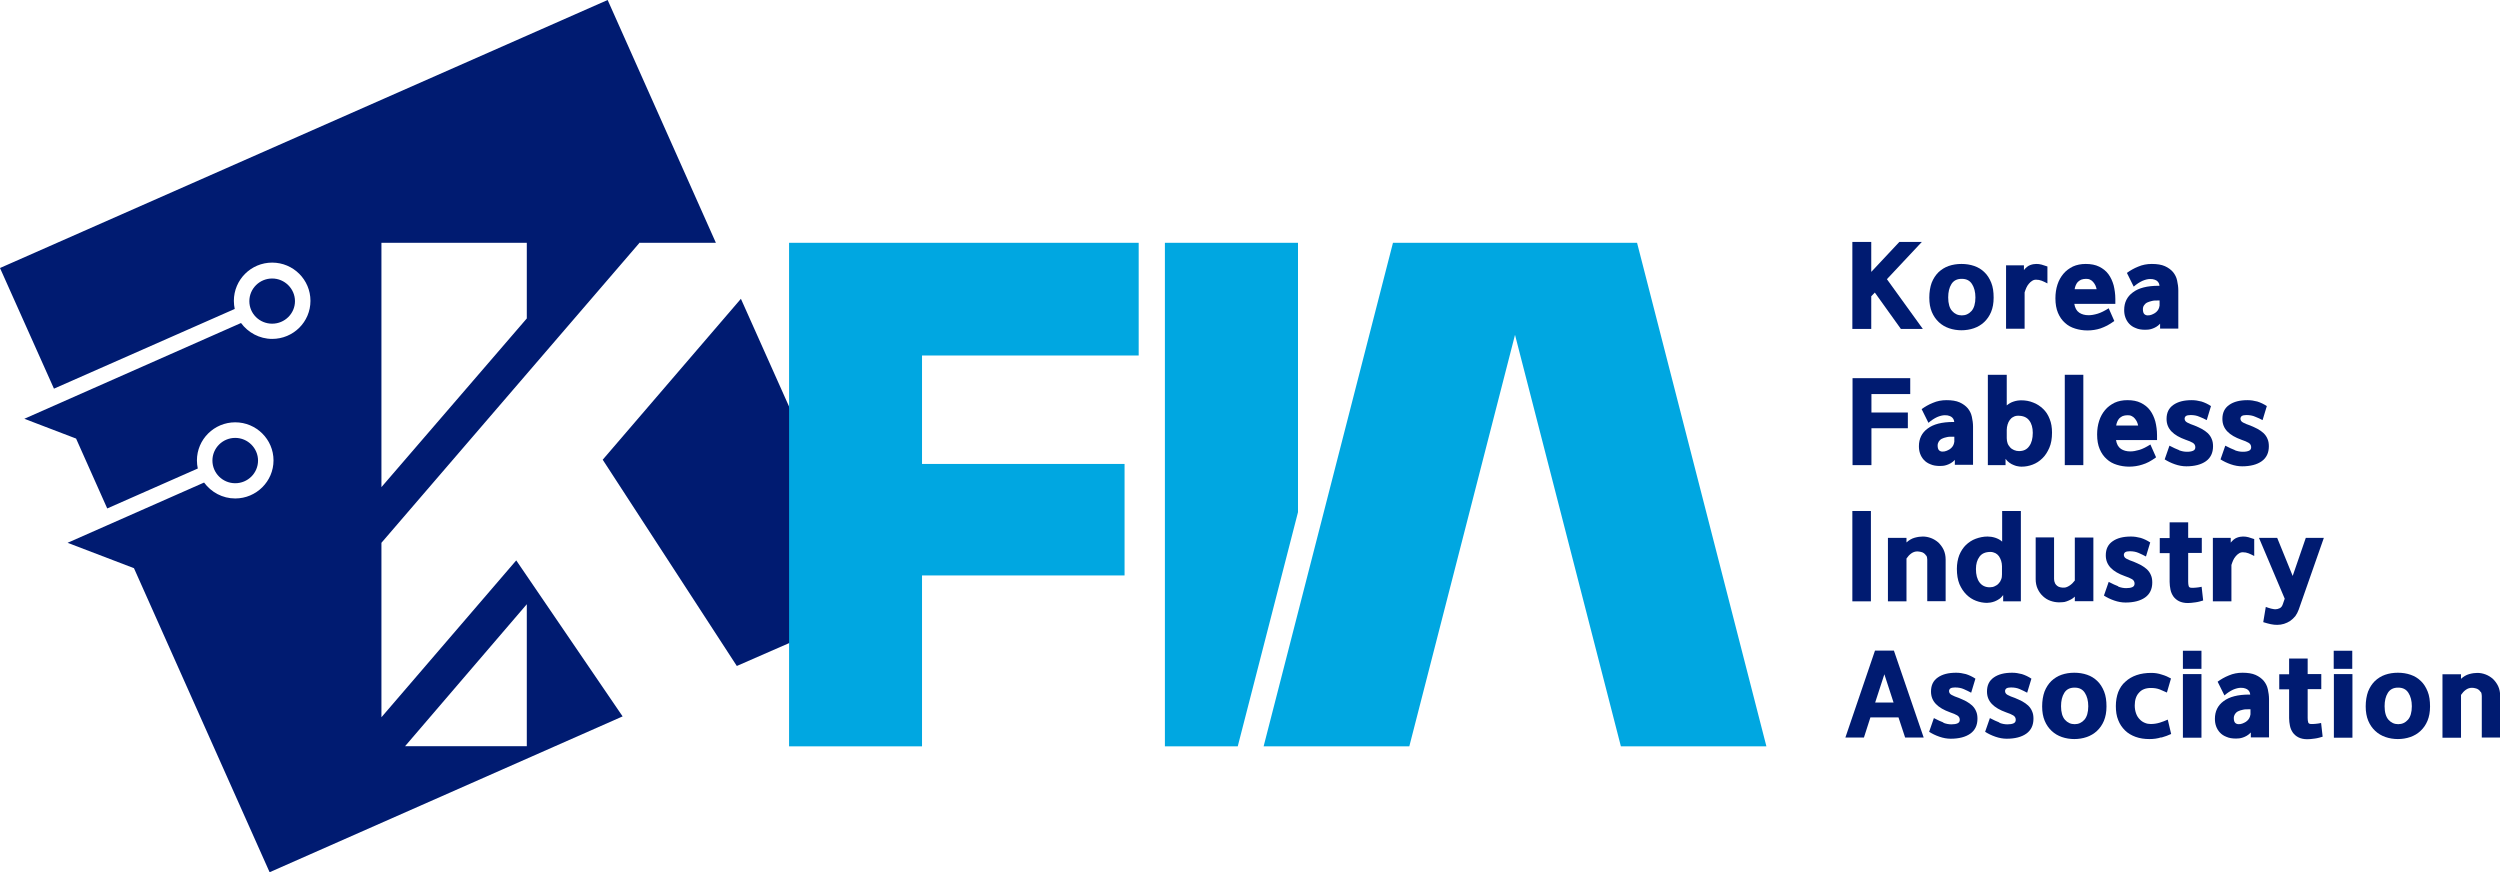
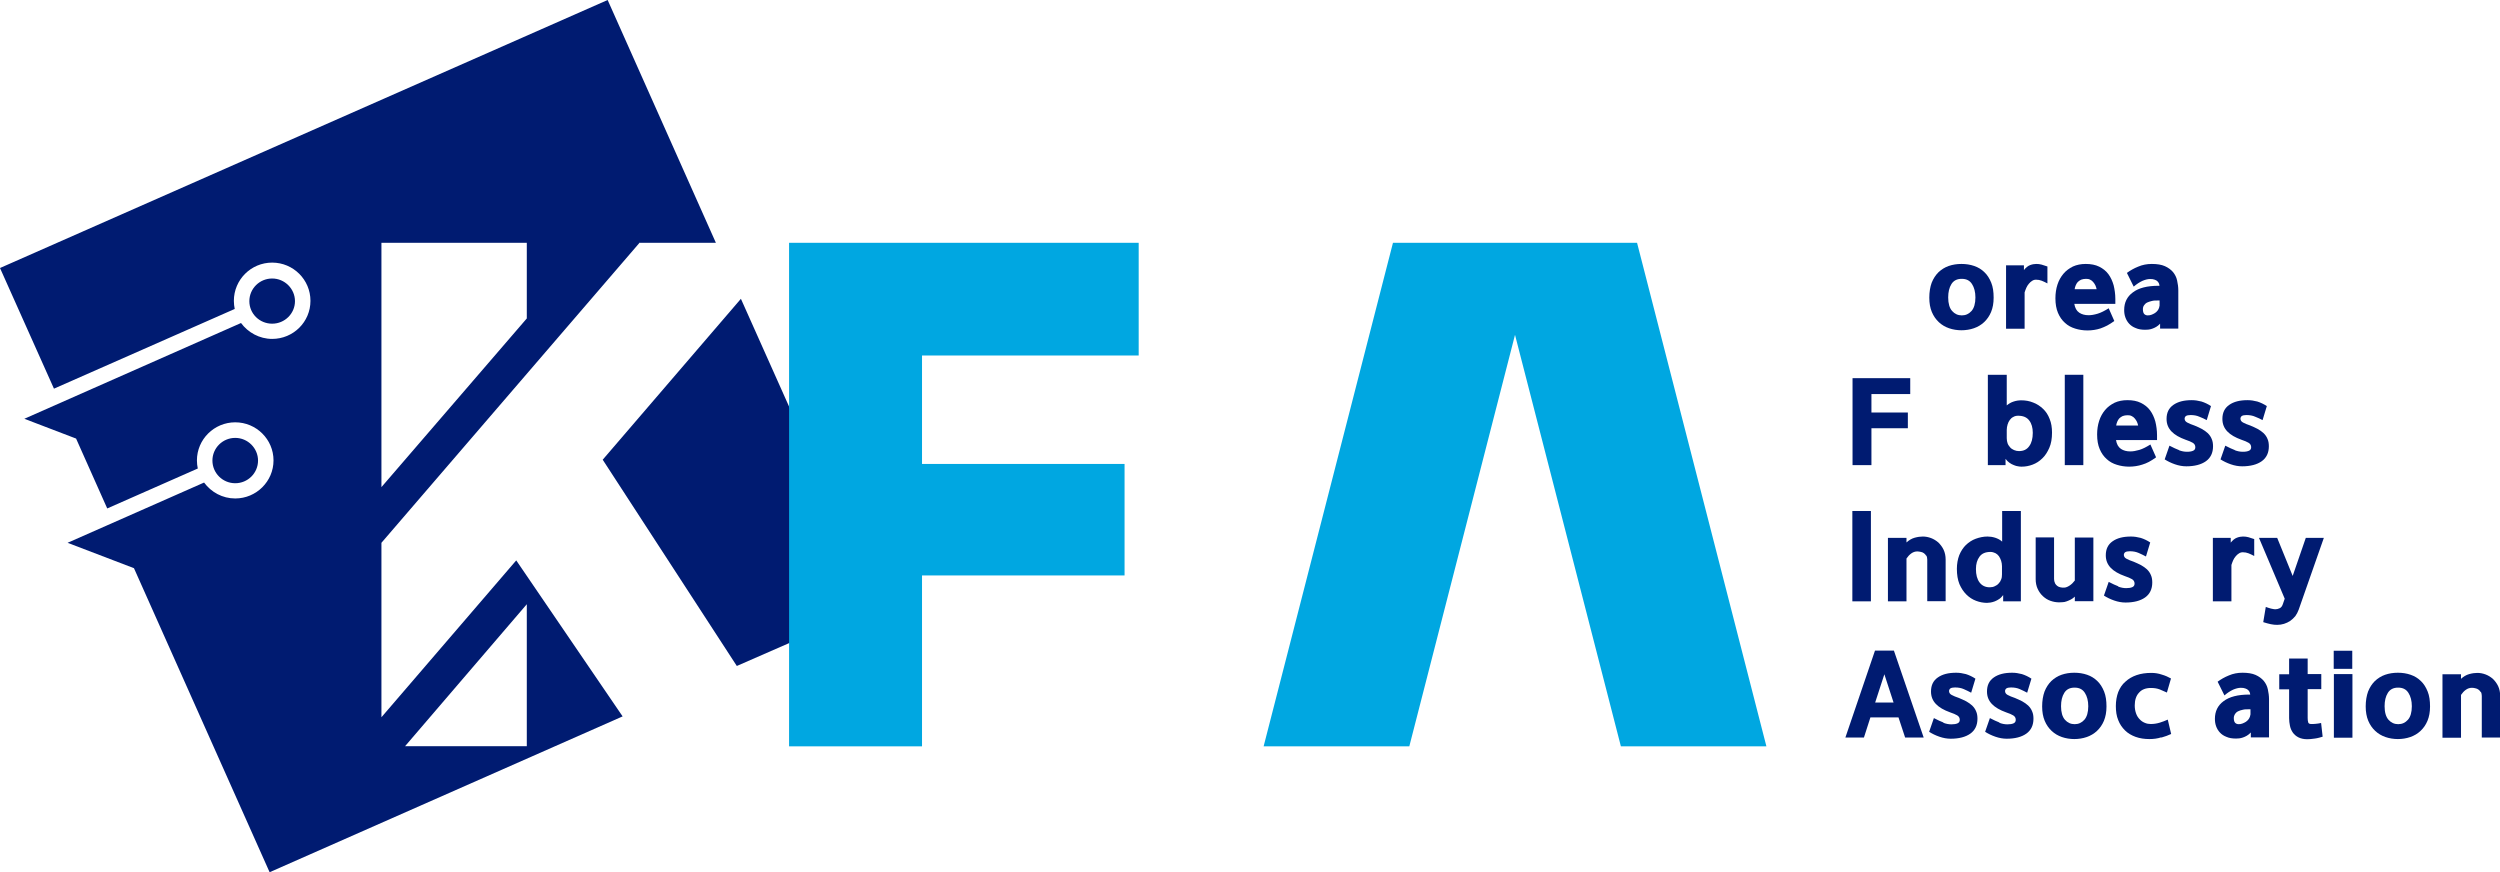
<svg xmlns="http://www.w3.org/2000/svg" width="192" height="67" viewBox="0 0 192 67" fill="none">
  <g clip-path="url(#clip0_675_9441)">
    <path d="M20.902 21.389C19.935 21.389 19.15 22.169 19.15 23.13C19.15 24.092 19.935 24.859 20.902 24.859C21.869 24.859 22.654 24.079 22.654 23.13C22.654 22.182 21.869 21.389 20.902 21.389ZM49.137 18.647H54.98L46.667 0L0 20.583L4.144 29.849L18.026 23.728C17.987 23.533 17.961 23.325 17.961 23.104C17.961 21.48 19.281 20.168 20.902 20.168C22.523 20.168 23.843 21.48 23.843 23.104C23.843 24.729 22.523 26.028 20.902 26.028C19.922 26.028 19.046 25.534 18.51 24.807L1.869 32.162L5.843 33.682L8.235 39.049L15.19 35.982C15.15 35.787 15.124 35.579 15.124 35.358C15.124 33.747 16.444 32.434 18.065 32.434C19.686 32.434 21.006 33.747 21.006 35.358C21.006 36.969 19.686 38.282 18.065 38.282C17.085 38.282 16.222 37.801 15.673 37.06L5.19 41.687L10.288 43.636L20.706 66.987L47.817 55.019L39.647 43.038L29.294 55.084V41.687L49.137 18.621V18.647ZM29.294 18.647H40.458V24.456L29.294 37.411V18.647ZM40.458 46.404V57.306H31.111L40.458 46.404ZM19.817 35.371C19.817 34.423 19.033 33.63 18.065 33.63C17.098 33.63 16.314 34.41 16.314 35.371C16.314 36.333 17.098 37.112 18.065 37.112C19.033 37.112 19.817 36.333 19.817 35.371Z" fill="#001B71" />
    <path d="M60.601 31.226L56.902 22.948L46.288 35.306L56.588 51.147L60.601 49.392L67.373 46.404L60.601 31.226Z" fill="#001B71" />
    <path d="M125.726 18.647H106.98L97.046 57.319H108.235L116.353 25.716L124.484 57.319H135.66L125.726 18.647Z" fill="#00A7E1" />
    <path d="M70.811 27.302V35.631H86.366V44.194H70.811V57.319H60.601V18.647H87.451V27.302H70.811Z" fill="#00A7E1" />
-     <path d="M99.686 18.647V39.335L95.059 57.319H89.464V18.647H99.686Z" fill="#00A7E1" />
-     <path d="M143.726 20.869L145.869 18.582H147.595L144.915 21.441L147.673 25.261H145.987L143.987 22.468L143.712 22.753V25.261H142.261V18.582H143.712V20.869H143.726Z" fill="#001B71" />
    <path d="M150.654 25.365C150.314 25.365 149.987 25.313 149.686 25.209C149.386 25.105 149.124 24.95 148.902 24.742C148.68 24.534 148.497 24.274 148.366 23.962C148.235 23.65 148.17 23.286 148.17 22.857C148.17 22.429 148.235 22.039 148.353 21.714C148.484 21.389 148.654 21.129 148.876 20.908C149.098 20.7 149.359 20.531 149.66 20.427C149.961 20.323 150.288 20.271 150.641 20.271C150.993 20.271 151.32 20.323 151.621 20.427C151.922 20.531 152.183 20.687 152.405 20.908C152.627 21.116 152.797 21.389 152.928 21.714C153.059 22.039 153.111 22.416 153.111 22.857C153.111 23.299 153.046 23.637 152.915 23.962C152.784 24.274 152.601 24.534 152.379 24.742C152.157 24.95 151.895 25.105 151.595 25.209C151.294 25.313 150.967 25.365 150.627 25.365H150.654ZM150.654 21.415C150.301 21.415 150.039 21.545 149.869 21.818C149.699 22.091 149.621 22.429 149.621 22.844C149.621 23.312 149.725 23.663 149.922 23.884C150.118 24.105 150.366 24.222 150.667 24.222C150.967 24.222 151.216 24.105 151.412 23.884C151.608 23.663 151.712 23.312 151.712 22.844C151.712 22.429 151.621 22.078 151.451 21.818C151.281 21.545 151.02 21.415 150.667 21.415H150.654Z" fill="#001B71" />
    <path d="M155.438 20.739C155.582 20.557 155.739 20.427 155.908 20.362C156.078 20.297 156.235 20.271 156.379 20.271C156.523 20.271 156.667 20.285 156.797 20.323C156.928 20.362 157.085 20.414 157.242 20.466V21.766C157.072 21.675 156.928 21.61 156.797 21.558C156.667 21.506 156.523 21.48 156.366 21.48C156.261 21.48 156.157 21.506 156.065 21.571C155.974 21.623 155.895 21.701 155.817 21.792C155.739 21.883 155.673 21.987 155.621 22.104C155.569 22.221 155.529 22.338 155.49 22.455V25.248H154.065V20.375H155.438V20.726V20.739Z" fill="#001B71" />
    <path d="M162.366 24.664C162.183 24.794 162 24.91 161.83 25.002C161.66 25.093 161.49 25.157 161.32 25.222C161.163 25.274 160.993 25.313 160.824 25.339C160.654 25.365 160.484 25.378 160.314 25.378C159.987 25.378 159.66 25.326 159.373 25.235C159.072 25.144 158.81 25.002 158.588 24.794C158.366 24.599 158.183 24.339 158.052 24.027C157.922 23.715 157.856 23.351 157.856 22.909C157.856 22.532 157.908 22.182 158.013 21.857C158.118 21.532 158.275 21.259 158.471 21.025C158.667 20.791 158.915 20.609 159.203 20.466C159.49 20.337 159.817 20.271 160.183 20.271C160.588 20.271 160.928 20.337 161.216 20.479C161.503 20.622 161.739 20.804 161.922 21.051C162.105 21.298 162.235 21.584 162.327 21.909C162.405 22.234 162.458 22.584 162.458 22.961V23.143C162.458 23.208 162.458 23.286 162.458 23.338H159.307C159.359 23.65 159.477 23.871 159.686 24.014C159.882 24.144 160.118 24.209 160.405 24.209C160.614 24.209 160.837 24.17 161.098 24.092C161.359 24.014 161.634 23.871 161.948 23.676L162.379 24.651L162.366 24.664ZM160.209 21.415C160.065 21.415 159.935 21.441 159.83 21.48C159.725 21.532 159.647 21.584 159.569 21.662C159.503 21.74 159.451 21.818 159.412 21.922C159.373 22.013 159.346 22.117 159.333 22.208H161.02C161.007 22.117 160.967 22.026 160.928 21.922C160.889 21.831 160.824 21.74 160.758 21.662C160.693 21.584 160.614 21.519 160.523 21.48C160.431 21.428 160.327 21.415 160.196 21.415H160.209Z" fill="#001B71" />
    <path d="M165.856 22C165.856 21.935 165.83 21.857 165.817 21.792C165.791 21.727 165.752 21.662 165.699 21.61C165.647 21.558 165.569 21.506 165.477 21.48C165.386 21.441 165.268 21.428 165.124 21.428C164.954 21.428 164.745 21.48 164.536 21.571C164.314 21.675 164.091 21.818 163.869 22.013L163.346 20.96C163.595 20.778 163.882 20.609 164.209 20.479C164.536 20.337 164.889 20.271 165.255 20.271C165.66 20.271 166 20.323 166.261 20.44C166.523 20.557 166.732 20.713 166.889 20.895C167.046 21.09 167.15 21.298 167.203 21.545C167.255 21.792 167.294 22.039 167.294 22.299V25.235H165.895V24.859C165.804 24.962 165.699 25.041 165.595 25.105C165.49 25.17 165.386 25.209 165.281 25.248C165.176 25.287 165.085 25.3 164.993 25.313C164.902 25.313 164.823 25.326 164.758 25.326C164.471 25.326 164.222 25.287 164.026 25.196C163.817 25.119 163.647 25.002 163.516 24.859C163.386 24.716 163.294 24.56 163.229 24.378C163.163 24.196 163.137 24.014 163.137 23.806C163.137 23.234 163.359 22.779 163.804 22.455C164.248 22.117 164.902 21.948 165.778 21.948H165.882L165.856 22ZM165.817 23.637C165.843 23.546 165.856 23.494 165.856 23.468V23.078H165.686C165.529 23.078 165.399 23.078 165.255 23.117C165.111 23.156 165.006 23.182 164.902 23.234C164.797 23.286 164.719 23.364 164.667 23.442C164.601 23.533 164.575 23.624 164.575 23.754C164.575 23.923 164.614 24.053 164.68 24.118C164.745 24.183 164.837 24.222 164.941 24.222C165.046 24.222 165.15 24.209 165.242 24.17C165.333 24.131 165.425 24.092 165.503 24.04C165.582 23.988 165.647 23.923 165.699 23.858C165.752 23.793 165.791 23.715 165.817 23.637Z" fill="#001B71" />
    <path d="M146.706 29.043V30.264H143.726V31.681H146.523V32.889H143.726V35.722H142.275V29.043H146.706Z" fill="#001B71" />
-     <path d="M150.092 32.46C150.092 32.395 150.065 32.318 150.052 32.252C150.026 32.188 149.987 32.123 149.935 32.071C149.882 32.019 149.804 31.967 149.712 31.941C149.621 31.902 149.503 31.889 149.359 31.889C149.19 31.889 148.98 31.941 148.771 32.032C148.549 32.136 148.327 32.279 148.105 32.473L147.582 31.421C147.83 31.239 148.118 31.07 148.444 30.94C148.771 30.797 149.124 30.732 149.49 30.732C149.895 30.732 150.235 30.784 150.497 30.901C150.758 31.018 150.967 31.174 151.124 31.356C151.281 31.551 151.386 31.759 151.438 32.006C151.49 32.252 151.529 32.499 151.529 32.759V35.696H150.131V35.319C150.039 35.423 149.935 35.501 149.83 35.566C149.726 35.631 149.621 35.67 149.516 35.709C149.412 35.748 149.32 35.761 149.229 35.774C149.137 35.774 149.059 35.787 148.993 35.787C148.706 35.787 148.458 35.748 148.261 35.657C148.052 35.579 147.882 35.462 147.752 35.319C147.621 35.176 147.529 35.02 147.464 34.838C147.399 34.657 147.373 34.475 147.373 34.267C147.373 33.695 147.595 33.24 148.039 32.915C148.484 32.577 149.137 32.408 150.013 32.408H150.118L150.092 32.46ZM150.052 34.098C150.078 34.007 150.092 33.955 150.092 33.929V33.539H149.922C149.765 33.539 149.634 33.539 149.49 33.578C149.359 33.604 149.242 33.643 149.137 33.695C149.033 33.747 148.954 33.825 148.902 33.903C148.85 33.994 148.81 34.085 148.81 34.215C148.81 34.384 148.85 34.514 148.915 34.578C148.98 34.644 149.072 34.682 149.176 34.682C149.281 34.682 149.386 34.669 149.477 34.63C149.569 34.592 149.66 34.553 149.739 34.501C149.817 34.449 149.882 34.384 149.935 34.319C149.987 34.254 150.026 34.176 150.052 34.098Z" fill="#001B71" />
    <path d="M154.118 28.783V31.135C154.274 31.005 154.444 30.901 154.654 30.836C154.85 30.771 155.046 30.745 155.242 30.745C155.556 30.745 155.856 30.797 156.144 30.914C156.431 31.018 156.68 31.187 156.902 31.395C157.124 31.603 157.294 31.863 157.412 32.175C157.542 32.486 157.595 32.837 157.595 33.227C157.595 33.682 157.529 34.072 157.386 34.397C157.242 34.721 157.072 34.994 156.85 35.202C156.627 35.423 156.379 35.579 156.105 35.683C155.83 35.787 155.556 35.839 155.268 35.839C155.189 35.839 155.098 35.839 154.993 35.813C154.889 35.8 154.784 35.774 154.667 35.722C154.549 35.683 154.444 35.618 154.327 35.54C154.222 35.462 154.118 35.371 154.026 35.241V35.722H152.667V28.783H154.118ZM154.118 33.656C154.118 33.799 154.144 33.929 154.183 34.046C154.222 34.163 154.301 34.267 154.379 34.358C154.457 34.449 154.562 34.514 154.68 34.566C154.797 34.617 154.928 34.644 155.059 34.644C155.399 34.644 155.66 34.527 155.843 34.267C156.026 34.02 156.118 33.682 156.118 33.24C156.118 32.85 156.026 32.525 155.843 32.291C155.66 32.045 155.373 31.928 154.993 31.928C154.863 31.928 154.732 31.954 154.627 32.019C154.51 32.071 154.418 32.161 154.353 32.252C154.274 32.356 154.222 32.473 154.183 32.603C154.144 32.733 154.118 32.876 154.118 33.019V33.656Z" fill="#001B71" />
    <path d="M160 28.783V35.722H158.575V28.783H160Z" fill="#001B71" />
    <path d="M165.569 35.137C165.386 35.267 165.203 35.384 165.033 35.475C164.863 35.566 164.693 35.631 164.523 35.683C164.366 35.735 164.196 35.774 164.026 35.8C163.856 35.826 163.686 35.839 163.516 35.839C163.19 35.839 162.863 35.787 162.575 35.696C162.275 35.605 162.013 35.462 161.791 35.254C161.569 35.059 161.386 34.799 161.255 34.487C161.124 34.176 161.059 33.812 161.059 33.37C161.059 32.993 161.111 32.642 161.216 32.318C161.32 31.993 161.477 31.72 161.673 31.486C161.869 31.252 162.118 31.07 162.405 30.927C162.693 30.797 163.02 30.732 163.386 30.732C163.791 30.732 164.131 30.797 164.418 30.94C164.706 31.083 164.941 31.265 165.124 31.512C165.307 31.759 165.438 32.045 165.529 32.369C165.608 32.694 165.66 33.045 165.66 33.422V33.604C165.66 33.669 165.66 33.747 165.66 33.799H162.51C162.562 34.111 162.68 34.332 162.889 34.475C163.085 34.605 163.32 34.669 163.608 34.669C163.817 34.669 164.039 34.63 164.301 34.553C164.562 34.475 164.837 34.332 165.15 34.137L165.582 35.111L165.569 35.137ZM163.399 31.889C163.255 31.889 163.124 31.915 163.02 31.954C162.915 32.006 162.837 32.058 162.758 32.136C162.693 32.214 162.641 32.291 162.601 32.395C162.562 32.486 162.536 32.59 162.523 32.681H164.209C164.196 32.59 164.157 32.499 164.118 32.395C164.078 32.304 164.013 32.214 163.948 32.136C163.882 32.058 163.804 31.993 163.712 31.954C163.621 31.902 163.516 31.889 163.386 31.889H163.399Z" fill="#001B71" />
    <path d="M167.346 34.578C167.556 34.657 167.752 34.696 167.961 34.696C168.17 34.696 168.314 34.669 168.431 34.617C168.549 34.566 168.601 34.475 168.601 34.345C168.601 34.202 168.536 34.085 168.405 34.007C168.275 33.929 168.092 33.851 167.856 33.773C167.386 33.604 167.02 33.396 166.771 33.136C166.523 32.876 166.392 32.564 166.392 32.175C166.392 31.694 166.562 31.343 166.915 31.096C167.268 30.849 167.726 30.732 168.327 30.732C168.575 30.732 168.824 30.771 169.072 30.836C169.32 30.914 169.569 31.031 169.804 31.187L169.477 32.266C169.307 32.175 169.124 32.084 168.915 32.006C168.719 31.915 168.484 31.876 168.235 31.876C168.078 31.876 167.961 31.902 167.895 31.941C167.83 31.98 167.791 32.045 167.778 32.136C167.778 32.266 167.83 32.369 167.974 32.447C168.118 32.525 168.301 32.603 168.536 32.681C168.732 32.759 168.928 32.85 169.098 32.941C169.268 33.032 169.425 33.149 169.556 33.266C169.686 33.396 169.791 33.539 169.856 33.708C169.935 33.877 169.961 34.072 169.961 34.28C169.961 34.773 169.778 35.163 169.412 35.423C169.046 35.683 168.536 35.813 167.909 35.813C167.621 35.813 167.333 35.761 167.033 35.657C166.732 35.553 166.471 35.423 166.248 35.28L166.614 34.228C166.902 34.384 167.15 34.487 167.346 34.566V34.578Z" fill="#001B71" />
    <path d="M171.634 34.578C171.843 34.657 172.039 34.696 172.248 34.696C172.458 34.696 172.601 34.669 172.719 34.617C172.837 34.566 172.889 34.475 172.889 34.345C172.889 34.202 172.824 34.085 172.693 34.007C172.562 33.929 172.379 33.851 172.144 33.773C171.673 33.604 171.307 33.396 171.059 33.136C170.811 32.876 170.68 32.564 170.68 32.175C170.68 31.694 170.85 31.343 171.203 31.096C171.556 30.849 172.013 30.732 172.614 30.732C172.863 30.732 173.111 30.771 173.36 30.836C173.608 30.914 173.856 31.031 174.092 31.187L173.765 32.266C173.595 32.175 173.412 32.084 173.203 32.006C173.007 31.915 172.771 31.876 172.523 31.876C172.366 31.876 172.248 31.902 172.183 31.941C172.118 31.98 172.078 32.045 172.065 32.136C172.065 32.266 172.118 32.369 172.261 32.447C172.405 32.525 172.588 32.603 172.824 32.681C173.02 32.759 173.203 32.85 173.386 32.941C173.556 33.032 173.712 33.149 173.843 33.266C173.974 33.396 174.078 33.539 174.144 33.708C174.222 33.877 174.248 34.072 174.248 34.28C174.248 34.773 174.065 35.163 173.699 35.423C173.333 35.683 172.824 35.813 172.196 35.813C171.909 35.813 171.621 35.761 171.32 35.657C171.02 35.553 170.758 35.423 170.536 35.28L170.902 34.228C171.19 34.384 171.438 34.487 171.634 34.566V34.578Z" fill="#001B71" />
    <path d="M143.686 39.244V46.183H142.261V39.244H143.686Z" fill="#001B71" />
    <path d="M147.935 42.687C147.895 42.609 147.83 42.544 147.765 42.492C147.699 42.44 147.608 42.401 147.529 42.388C147.451 42.375 147.346 42.349 147.255 42.349C147.085 42.349 146.928 42.401 146.784 42.505C146.64 42.609 146.523 42.739 146.418 42.895V46.183H144.993V41.31H146.418V41.661C146.601 41.492 146.81 41.362 147.046 41.297C147.281 41.232 147.49 41.206 147.673 41.206C147.882 41.206 148.091 41.245 148.301 41.323C148.51 41.401 148.693 41.518 148.863 41.661C149.02 41.816 149.163 41.998 149.268 42.219C149.372 42.44 149.425 42.7 149.425 42.973V46.17H148.013V42.973C148.013 42.856 147.987 42.752 147.948 42.661L147.935 42.687Z" fill="#001B71" />
    <path d="M155.203 39.244V46.183H153.843V45.702C153.752 45.819 153.66 45.923 153.542 46.001C153.438 46.079 153.32 46.131 153.203 46.183C153.085 46.222 152.98 46.261 152.876 46.274C152.771 46.287 152.68 46.3 152.601 46.3C152.327 46.3 152.039 46.248 151.765 46.144C151.49 46.04 151.242 45.884 151.02 45.663C150.797 45.442 150.627 45.182 150.484 44.857C150.353 44.532 150.288 44.142 150.288 43.688C150.288 43.298 150.353 42.947 150.471 42.635C150.601 42.323 150.771 42.063 150.98 41.855C151.203 41.648 151.451 41.479 151.739 41.375C152.026 41.271 152.327 41.206 152.641 41.206C152.824 41.206 153.02 41.232 153.229 41.297C153.425 41.362 153.608 41.453 153.765 41.596V39.244H155.216H155.203ZM153.752 43.48C153.752 43.337 153.726 43.194 153.686 43.064C153.647 42.934 153.582 42.817 153.516 42.713C153.438 42.609 153.346 42.531 153.242 42.479C153.124 42.427 153.007 42.388 152.876 42.388C152.484 42.388 152.209 42.505 152.026 42.752C151.843 42.999 151.752 43.311 151.752 43.701C151.752 44.142 151.843 44.48 152.026 44.727C152.209 44.974 152.471 45.104 152.81 45.104C152.954 45.104 153.085 45.078 153.19 45.026C153.307 44.974 153.412 44.909 153.49 44.818C153.582 44.727 153.647 44.623 153.686 44.506C153.739 44.389 153.752 44.26 153.752 44.117V43.48Z" fill="#001B71" />
    <path d="M157.83 44.805C157.869 44.883 157.935 44.948 158 45C158.065 45.052 158.157 45.091 158.235 45.104C158.327 45.13 158.418 45.13 158.51 45.13C158.641 45.13 158.784 45.078 158.941 44.974C159.098 44.87 159.229 44.74 159.346 44.584V41.284H160.771V46.17H159.346V45.819C159.255 45.91 159.15 45.988 159.046 46.04C158.941 46.092 158.837 46.144 158.719 46.183C158.614 46.222 158.51 46.248 158.405 46.248C158.301 46.248 158.222 46.261 158.144 46.261C157.922 46.261 157.699 46.222 157.477 46.144C157.255 46.066 157.072 45.949 156.902 45.793C156.732 45.637 156.601 45.455 156.497 45.234C156.392 45.013 156.34 44.753 156.34 44.48V41.271H157.752V44.467C157.752 44.584 157.778 44.688 157.817 44.766L157.83 44.805Z" fill="#001B71" />
    <path d="M162.68 45.052C162.889 45.13 163.085 45.169 163.294 45.169C163.503 45.169 163.647 45.143 163.765 45.091C163.882 45.039 163.935 44.948 163.935 44.818C163.935 44.675 163.869 44.558 163.739 44.48C163.608 44.402 163.425 44.324 163.19 44.246C162.719 44.078 162.353 43.87 162.105 43.61C161.856 43.35 161.725 43.038 161.725 42.648C161.725 42.167 161.895 41.816 162.248 41.57C162.601 41.323 163.059 41.206 163.66 41.206C163.908 41.206 164.157 41.245 164.405 41.31C164.654 41.388 164.902 41.505 165.137 41.661L164.81 42.739C164.64 42.648 164.457 42.557 164.248 42.466C164.039 42.375 163.817 42.336 163.569 42.336C163.412 42.336 163.294 42.362 163.229 42.401C163.163 42.44 163.124 42.505 163.111 42.596C163.111 42.726 163.163 42.83 163.307 42.908C163.451 42.986 163.634 43.064 163.869 43.142C164.065 43.22 164.248 43.311 164.431 43.402C164.601 43.493 164.758 43.61 164.889 43.727C165.02 43.857 165.124 44 165.19 44.169C165.268 44.337 165.294 44.532 165.294 44.74C165.294 45.234 165.111 45.624 164.745 45.884C164.379 46.144 163.869 46.274 163.242 46.274C162.954 46.274 162.667 46.222 162.366 46.118C162.065 46.014 161.804 45.884 161.582 45.741L161.948 44.688C162.235 44.844 162.484 44.948 162.68 45.026V45.052Z" fill="#001B71" />
-     <path d="M168.052 40.101V41.31H169.098V42.466H168.052V44.675C168.052 44.805 168.065 44.922 168.091 45.013C168.118 45.104 168.196 45.143 168.327 45.143C168.431 45.143 168.536 45.143 168.654 45.13C168.771 45.13 168.915 45.091 169.085 45.065L169.203 46.118C169.124 46.144 169.033 46.17 168.928 46.196C168.824 46.222 168.719 46.248 168.601 46.261C168.497 46.274 168.379 46.287 168.274 46.3C168.17 46.3 168.091 46.313 168.026 46.313C167.752 46.313 167.529 46.261 167.346 46.17C167.163 46.079 167.02 45.949 166.915 45.806C166.81 45.65 166.732 45.481 166.693 45.286C166.654 45.091 166.627 44.896 166.627 44.688V42.479H165.869V41.323H166.627V40.114H168.052V40.101Z" fill="#001B71" />
-     <path d="M171.32 41.674C171.464 41.492 171.621 41.362 171.791 41.297C171.961 41.232 172.118 41.206 172.261 41.206C172.405 41.206 172.549 41.219 172.68 41.258C172.811 41.297 172.967 41.349 173.124 41.401V42.7C172.954 42.609 172.811 42.544 172.68 42.492C172.549 42.44 172.405 42.414 172.248 42.414C172.144 42.414 172.039 42.44 171.948 42.505C171.856 42.557 171.778 42.635 171.699 42.726C171.621 42.817 171.556 42.921 171.503 43.038C171.451 43.155 171.412 43.272 171.373 43.389V46.183H169.948V41.31H171.32V41.661V41.674Z" fill="#001B71" />
+     <path d="M171.32 41.674C171.464 41.492 171.621 41.362 171.791 41.297C171.961 41.232 172.118 41.206 172.261 41.206C172.405 41.206 172.549 41.219 172.68 41.258C172.811 41.297 172.967 41.349 173.124 41.401V42.7C172.954 42.609 172.811 42.544 172.68 42.492C172.549 42.44 172.405 42.414 172.248 42.414C172.144 42.414 172.039 42.44 171.948 42.505C171.856 42.557 171.778 42.635 171.699 42.726C171.621 42.817 171.556 42.921 171.503 43.038C171.451 43.155 171.412 43.272 171.373 43.389V46.183H169.948V41.31H171.32V41.674Z" fill="#001B71" />
    <path d="M175.464 45.975L173.49 41.31H174.889L176.078 44.233L177.085 41.31H178.471L176.536 46.832C176.471 47.014 176.379 47.183 176.275 47.326C176.157 47.469 176.026 47.586 175.882 47.69C175.739 47.781 175.582 47.859 175.412 47.911C175.242 47.963 175.072 47.989 174.889 47.989C174.732 47.989 174.575 47.976 174.392 47.937C174.209 47.898 174.026 47.846 173.817 47.781L174.013 46.611C174.144 46.663 174.275 46.702 174.418 46.741C174.549 46.767 174.654 46.793 174.732 46.793C174.85 46.793 174.967 46.767 175.072 46.715C175.19 46.663 175.268 46.559 175.32 46.404L175.464 45.988V45.975Z" fill="#001B71" />
    <path d="M145.791 55.097H143.647L143.15 56.643H141.725L144 49.964H145.451L147.739 56.643H146.314L145.804 55.097H145.791ZM144.013 53.953H145.425L144.719 51.783L144.013 53.953Z" fill="#001B71" />
    <path d="M149.255 55.513C149.464 55.591 149.66 55.63 149.869 55.63C150.078 55.63 150.222 55.604 150.34 55.552C150.458 55.5 150.51 55.409 150.51 55.279C150.51 55.136 150.444 55.019 150.314 54.941C150.183 54.863 150 54.785 149.765 54.707C149.294 54.538 148.928 54.33 148.68 54.07C148.431 53.81 148.301 53.499 148.301 53.109C148.301 52.628 148.471 52.277 148.824 52.03C149.176 51.783 149.634 51.666 150.235 51.666C150.484 51.666 150.732 51.705 150.98 51.77C151.229 51.848 151.477 51.965 151.712 52.121L151.386 53.2C151.216 53.109 151.033 53.018 150.824 52.927C150.627 52.836 150.392 52.797 150.144 52.797C149.987 52.797 149.869 52.823 149.804 52.862C149.739 52.901 149.699 52.966 149.686 53.057C149.686 53.187 149.739 53.291 149.882 53.369C150.026 53.447 150.209 53.525 150.444 53.603C150.641 53.681 150.824 53.772 151.007 53.862C151.176 53.953 151.333 54.07 151.464 54.187C151.595 54.317 151.699 54.46 151.765 54.629C151.843 54.798 151.869 54.993 151.869 55.201C151.869 55.695 151.686 56.084 151.32 56.344C150.954 56.604 150.444 56.734 149.817 56.734C149.529 56.734 149.242 56.682 148.941 56.578C148.641 56.474 148.379 56.344 148.157 56.202L148.523 55.149C148.81 55.305 149.059 55.409 149.255 55.487V55.513Z" fill="#001B71" />
    <path d="M153.556 55.513C153.765 55.591 153.961 55.63 154.17 55.63C154.379 55.63 154.523 55.604 154.641 55.552C154.758 55.5 154.81 55.409 154.81 55.279C154.81 55.136 154.745 55.019 154.614 54.941C154.484 54.863 154.301 54.785 154.065 54.707C153.595 54.538 153.229 54.33 152.98 54.07C152.732 53.81 152.601 53.499 152.601 53.109C152.601 52.628 152.771 52.277 153.124 52.03C153.477 51.783 153.935 51.666 154.536 51.666C154.784 51.666 155.033 51.705 155.281 51.77C155.529 51.848 155.778 51.965 156.013 52.121L155.686 53.2C155.516 53.109 155.333 53.018 155.124 52.927C154.928 52.836 154.693 52.797 154.444 52.797C154.288 52.797 154.17 52.823 154.105 52.862C154.039 52.901 154 52.966 153.987 53.057C153.987 53.187 154.039 53.291 154.183 53.369C154.327 53.447 154.51 53.525 154.745 53.603C154.941 53.681 155.124 53.772 155.307 53.862C155.477 53.953 155.634 54.07 155.765 54.187C155.895 54.317 156 54.46 156.065 54.629C156.144 54.798 156.17 54.993 156.17 55.201C156.17 55.695 155.987 56.084 155.621 56.344C155.255 56.604 154.745 56.734 154.118 56.734C153.83 56.734 153.542 56.682 153.242 56.578C152.941 56.474 152.68 56.344 152.458 56.202L152.824 55.149C153.111 55.305 153.359 55.409 153.556 55.487V55.513Z" fill="#001B71" />
    <path d="M159.32 56.76C158.98 56.76 158.654 56.708 158.353 56.604C158.052 56.5 157.791 56.344 157.569 56.136C157.346 55.929 157.163 55.669 157.033 55.357C156.902 55.045 156.837 54.681 156.837 54.252C156.837 53.824 156.902 53.434 157.02 53.109C157.15 52.784 157.32 52.524 157.542 52.303C157.765 52.095 158.026 51.926 158.327 51.822C158.627 51.718 158.954 51.666 159.307 51.666C159.66 51.666 159.987 51.718 160.288 51.822C160.588 51.926 160.85 52.082 161.072 52.303C161.294 52.511 161.464 52.784 161.595 53.109C161.725 53.434 161.778 53.81 161.778 54.252C161.778 54.694 161.712 55.032 161.582 55.357C161.451 55.669 161.268 55.929 161.046 56.136C160.823 56.344 160.562 56.5 160.261 56.604C159.961 56.708 159.634 56.76 159.294 56.76H159.32ZM159.32 52.81C158.967 52.81 158.706 52.94 158.536 53.213C158.366 53.486 158.288 53.824 158.288 54.239C158.288 54.707 158.392 55.058 158.588 55.279C158.784 55.5 159.033 55.617 159.333 55.617C159.634 55.617 159.882 55.5 160.078 55.279C160.274 55.058 160.379 54.707 160.379 54.239C160.379 53.824 160.288 53.473 160.118 53.213C159.948 52.94 159.686 52.81 159.333 52.81H159.32Z" fill="#001B71" />
    <path d="M165.974 56.63C165.699 56.721 165.399 56.76 165.072 56.76C164.693 56.76 164.34 56.708 164.013 56.591C163.699 56.474 163.425 56.318 163.203 56.097C162.98 55.877 162.797 55.617 162.68 55.305C162.549 54.993 162.497 54.629 162.497 54.226C162.497 53.824 162.562 53.473 162.68 53.148C162.81 52.836 162.98 52.563 163.229 52.355C163.464 52.134 163.752 51.965 164.091 51.848C164.431 51.731 164.81 51.679 165.229 51.679C165.49 51.679 165.765 51.718 166.026 51.809C166.301 51.887 166.523 51.991 166.732 52.108L166.418 53.187C166.248 53.109 166.065 53.031 165.882 52.953C165.686 52.875 165.464 52.836 165.19 52.836C164.797 52.836 164.484 52.953 164.274 53.2C164.052 53.434 163.948 53.772 163.948 54.187C163.948 54.408 163.987 54.616 164.052 54.798C164.118 54.98 164.209 55.123 164.327 55.24C164.431 55.357 164.562 55.448 164.719 55.513C164.863 55.578 165.02 55.604 165.176 55.604C165.425 55.604 165.66 55.565 165.869 55.5C166.078 55.435 166.288 55.357 166.484 55.266L166.745 56.37C166.523 56.474 166.274 56.565 166 56.643L165.974 56.63Z" fill="#001B71" />
-     <path d="M169.072 51.367H167.647V49.977H169.072V51.367ZM167.647 51.77H169.072V56.656H167.647V51.77Z" fill="#001B71" />
    <path d="M172.824 53.395C172.824 53.33 172.797 53.252 172.784 53.187C172.758 53.122 172.719 53.057 172.667 53.005C172.614 52.953 172.536 52.901 172.444 52.875C172.353 52.836 172.235 52.823 172.092 52.823C171.922 52.823 171.712 52.875 171.503 52.966C171.281 53.07 171.059 53.213 170.837 53.408L170.314 52.355C170.562 52.173 170.85 52.004 171.176 51.874C171.503 51.731 171.856 51.666 172.222 51.666C172.627 51.666 172.967 51.718 173.229 51.835C173.49 51.952 173.699 52.108 173.856 52.29C174.013 52.485 174.118 52.693 174.17 52.94C174.222 53.187 174.261 53.434 174.261 53.694V56.63H172.863V56.254C172.771 56.357 172.667 56.435 172.562 56.5C172.458 56.565 172.353 56.604 172.248 56.643C172.144 56.682 172.052 56.695 171.961 56.708C171.869 56.708 171.791 56.721 171.726 56.721C171.438 56.721 171.19 56.682 170.993 56.591C170.784 56.513 170.614 56.396 170.484 56.254C170.353 56.111 170.261 55.955 170.196 55.773C170.131 55.591 170.105 55.409 170.105 55.201C170.105 54.629 170.327 54.174 170.771 53.849C171.216 53.512 171.869 53.343 172.745 53.343H172.85L172.824 53.395ZM172.797 55.032C172.824 54.941 172.837 54.889 172.837 54.863V54.473H172.667C172.51 54.473 172.379 54.473 172.235 54.512C172.105 54.538 171.987 54.577 171.882 54.629C171.778 54.681 171.699 54.759 171.647 54.837C171.595 54.928 171.556 55.019 171.556 55.149C171.556 55.318 171.595 55.448 171.66 55.513C171.726 55.578 171.817 55.617 171.922 55.617C172.026 55.617 172.131 55.604 172.222 55.565C172.314 55.526 172.405 55.487 172.484 55.435C172.562 55.383 172.627 55.318 172.68 55.253C172.732 55.188 172.771 55.11 172.797 55.032Z" fill="#001B71" />
    <path d="M177.229 50.562V51.77H178.275V52.927H177.229V55.136C177.229 55.266 177.242 55.383 177.268 55.474C177.294 55.565 177.373 55.604 177.503 55.604C177.608 55.604 177.712 55.604 177.83 55.591C177.948 55.591 178.092 55.552 178.261 55.526L178.379 56.578C178.301 56.604 178.209 56.63 178.105 56.656C178 56.682 177.895 56.708 177.778 56.721C177.673 56.734 177.556 56.747 177.451 56.76C177.346 56.773 177.268 56.773 177.203 56.773C176.928 56.773 176.706 56.721 176.523 56.63C176.34 56.539 176.196 56.409 176.092 56.266C175.987 56.111 175.909 55.942 175.869 55.747C175.83 55.552 175.804 55.357 175.804 55.149V52.94H175.046V51.783H175.804V50.575H177.229V50.562Z" fill="#001B71" />
    <path d="M180.654 51.367H179.229V49.977H180.654V51.367ZM179.242 51.77H180.667V56.656H179.242V51.77Z" fill="#001B71" />
    <path d="M184.17 56.76C183.83 56.76 183.503 56.708 183.203 56.604C182.902 56.5 182.641 56.344 182.418 56.136C182.196 55.929 182.013 55.669 181.882 55.357C181.752 55.045 181.686 54.681 181.686 54.252C181.686 53.824 181.752 53.434 181.869 53.109C182 52.784 182.17 52.524 182.392 52.303C182.614 52.095 182.876 51.926 183.176 51.822C183.477 51.718 183.804 51.666 184.157 51.666C184.51 51.666 184.837 51.718 185.137 51.822C185.438 51.926 185.699 52.082 185.922 52.303C186.144 52.511 186.314 52.784 186.444 53.109C186.575 53.434 186.627 53.81 186.627 54.252C186.627 54.694 186.562 55.032 186.431 55.357C186.301 55.669 186.118 55.929 185.895 56.136C185.673 56.344 185.412 56.5 185.111 56.604C184.81 56.708 184.484 56.76 184.144 56.76H184.17ZM184.17 52.81C183.817 52.81 183.556 52.94 183.386 53.213C183.216 53.486 183.137 53.824 183.137 54.239C183.137 54.707 183.242 55.058 183.438 55.279C183.634 55.5 183.882 55.617 184.183 55.617C184.484 55.617 184.732 55.5 184.928 55.279C185.124 55.058 185.229 54.707 185.229 54.239C185.229 53.824 185.137 53.473 184.967 53.213C184.797 52.94 184.536 52.81 184.183 52.81H184.17Z" fill="#001B71" />
    <path d="M190.523 53.161C190.484 53.083 190.418 53.018 190.353 52.966C190.288 52.914 190.196 52.875 190.118 52.862C190.026 52.836 189.935 52.823 189.843 52.823C189.673 52.823 189.516 52.875 189.373 52.979C189.229 53.083 189.111 53.213 189.006 53.369V56.656H187.582V51.783H189.006V52.134C189.19 51.965 189.399 51.835 189.634 51.77C189.869 51.705 190.078 51.679 190.261 51.679C190.471 51.679 190.68 51.718 190.889 51.796C191.098 51.874 191.281 51.991 191.451 52.134C191.608 52.29 191.752 52.472 191.856 52.693C191.961 52.914 192.013 53.174 192.013 53.447V56.643H190.601V53.447C190.601 53.33 190.575 53.226 190.536 53.135L190.523 53.161Z" fill="#001B71" />
  </g>
  <defs>
    <clipPath id="clip0_675_9441">
      <rect width="192" height="67" fill="white" />
    </clipPath>
  </defs>
</svg>